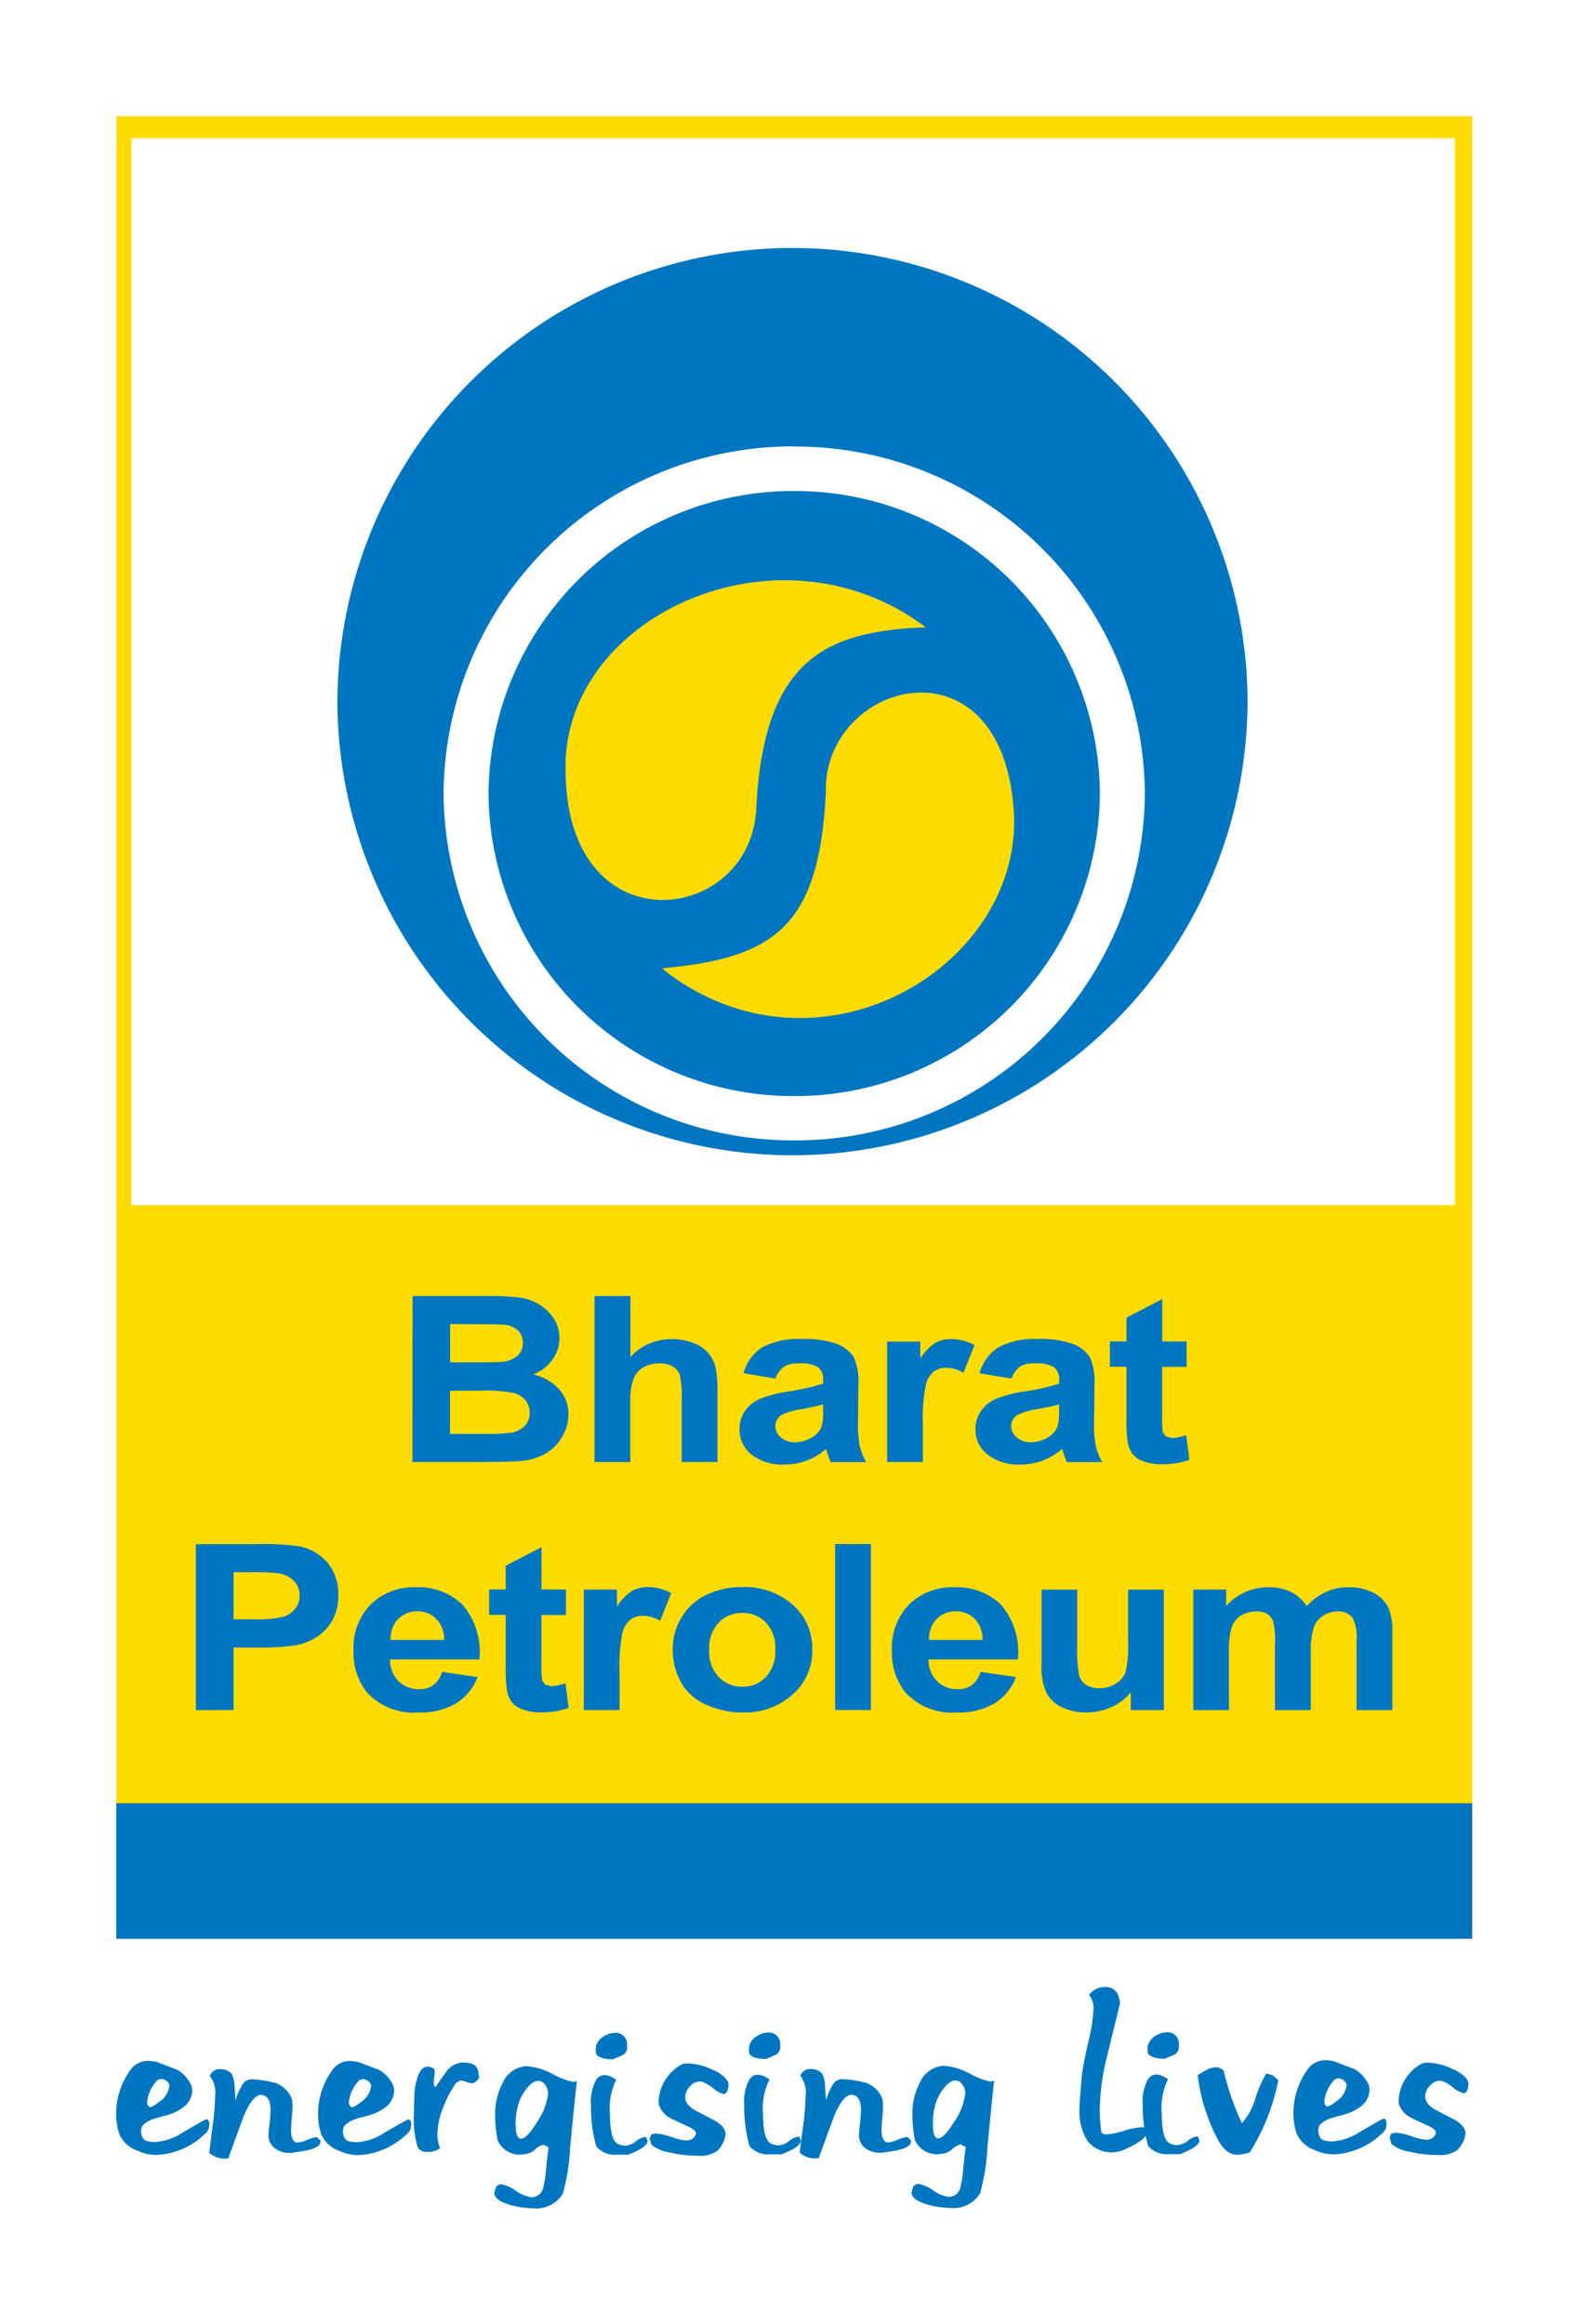
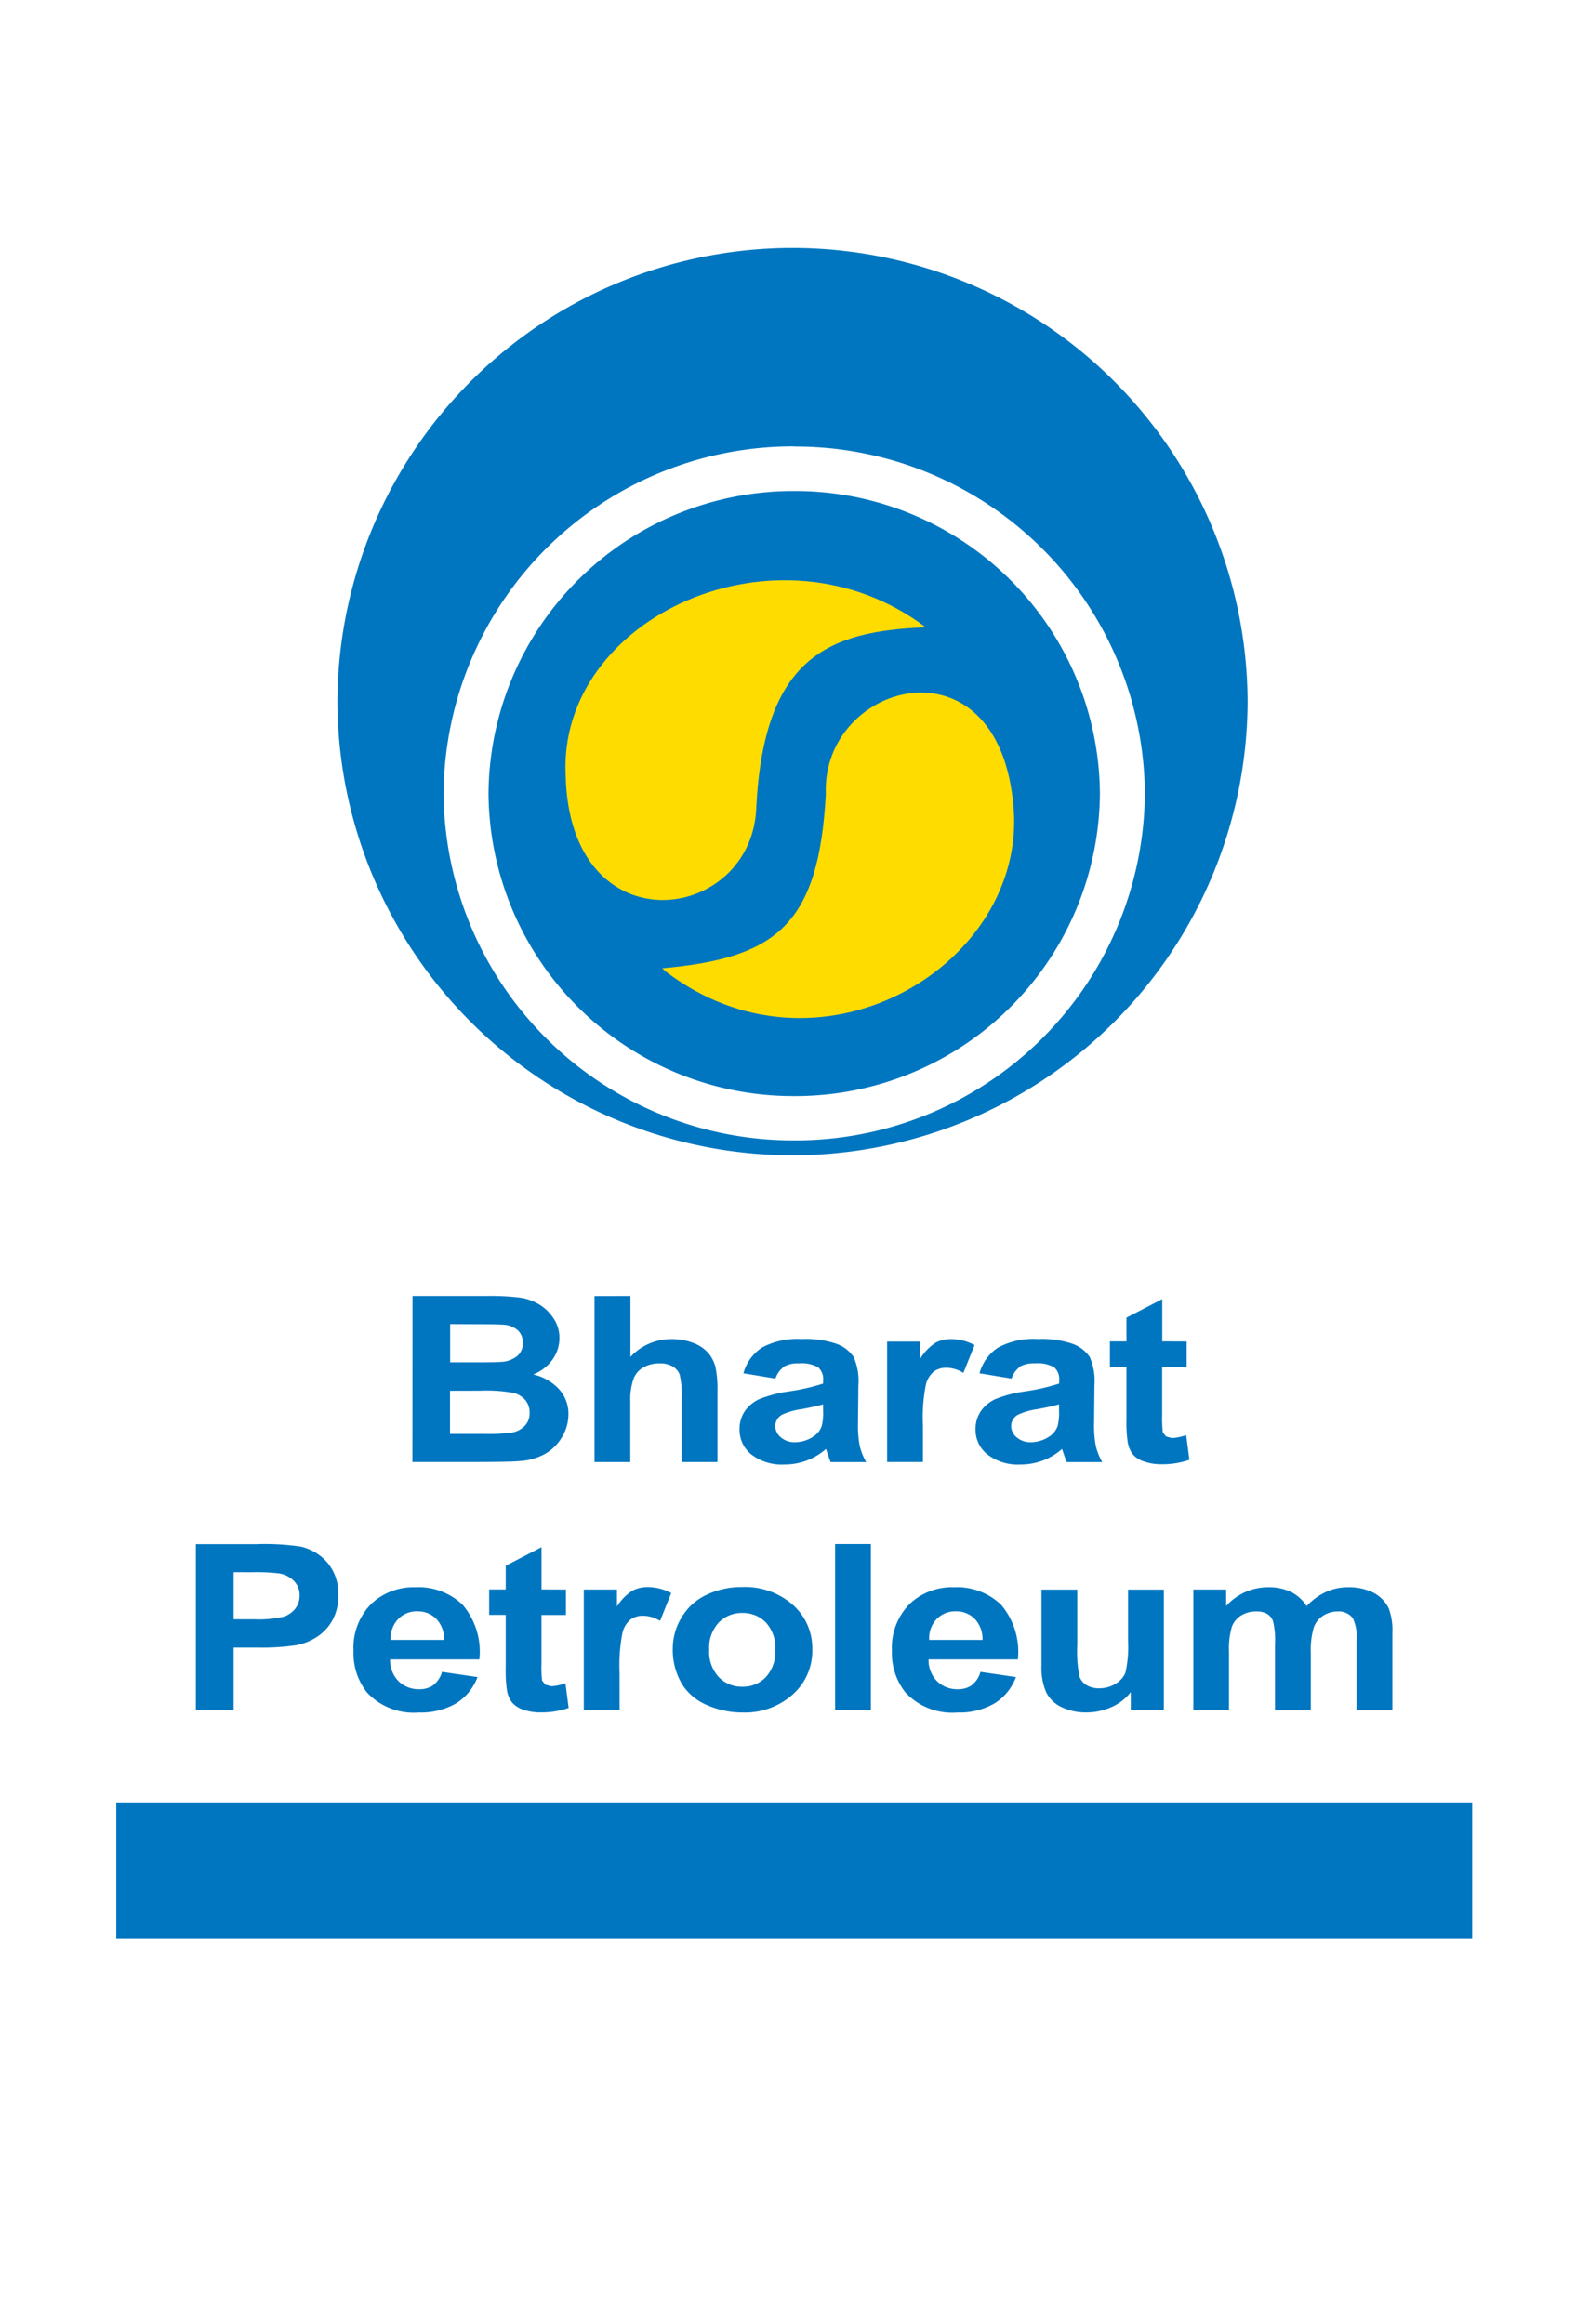
<svg xmlns="http://www.w3.org/2000/svg" id="W_Icon_Header_Logo" width="49.23" height="72" data-name="W/Icon/Header/Logo" viewBox="0 0 49.23 72">
  <defs>
    <style>
            .cls-1{fill:#fff}.cls-5{fill:#ffdc00}.cls-6{fill:#0076c0}.cls-5{fill-rule:evenodd}
        </style>
  </defs>
-   <path id="Rectangle_21081" d="M0 0H49.23V72H0z" class="cls-1" data-name="Rectangle 21081" />
  <g id="Group_23273" data-name="Group 23273" transform="translate(3.6 3.6)">
-     <path id="Rectangle_484" fill="#ffdc00" d="M0 0H42.009V56.461H0z" data-name="Rectangle 484" transform="translate(.005)" />
    <path id="Rectangle_485" d="M0 0H41.009V33.051H0z" class="cls-1" data-name="Rectangle 485" transform="translate(.469 .682)" />
    <g id="Group_21370" data-name="Group 21370" transform="translate(6.85 4.082)">
      <path id="Path_1028" fill="#0076c0" fill-rule="evenodd" d="M299.541-196.589a14.105 14.105 0 0 1 14.1 14.053 14.106 14.106 0 0 1-14.1 14.054 14.106 14.106 0 0 1-14.1-14.054 14.105 14.105 0 0 1 14.1-14.053" data-name="Path 1028" transform="translate(-285.438 196.589)" />
      <path id="Path_1031" fill="#fff" fill-rule="evenodd" d="M299.079-189.468a9.44 9.44 0 0 1 9.471 9.373 9.439 9.439 0 0 1-9.471 9.371 9.439 9.439 0 0 1-9.471-9.371 9.44 9.44 0 0 1 9.471-9.373m0-1.378a10.828 10.828 0 0 1 10.864 10.746 10.828 10.828 0 0 1-10.863 10.749 10.828 10.828 0 0 1-10.864-10.749 10.828 10.828 0 0 1 10.863-10.751" data-name="Path 1031" transform="translate(-284.923 196.997)" />
      <g id="Group_21371" data-name="Group 21371" transform="translate(7.068 10.292)">
        <path id="Path_1029" d="M304.794-184.533c-4.577-3.456-11.4-.3-11.156 4.583.119 5.386 5.822 4.6 5.908.953.249-4.608 2.225-5.419 5.248-5.536" class="cls-5" data-name="Path 1029" transform="translate(-293.631 185.992)" />
        <path id="Path_1030" d="M295.826-172.446l.1.094c4.694 3.591 10.951-.055 10.8-4.81-.273-5.736-5.972-4.215-5.832-.684-.216 4.051-1.534 5.084-5.063 5.4" class="cls-5" data-name="Path 1030" transform="translate(-292.826 184.467)" />
      </g>
    </g>
    <path id="Path_1032" d="M288.2-165.036c.549 0 .881.005 1 .016a.717.717 0 0 1 .438.182.52.52 0 0 1 .147.383.513.513 0 0 1-.17.4.84.84 0 0 1-.471.184c-.111.01-.392.016-.847.016h-.764v-1.185zm-1.837 4.268h1.964q1.115 0 1.406-.032a1.8 1.8 0 0 0 .781-.243 1.431 1.431 0 0 0 .5-.524 1.375 1.375 0 0 0 .183-.679 1.138 1.138 0 0 0-.283-.768 1.555 1.555 0 0 0-.808-.466 1.309 1.309 0 0 0 .593-.455 1.131 1.131 0 0 0 .219-.671 1.073 1.073 0 0 0-.179-.606 1.394 1.394 0 0 0-.442-.433 1.561 1.561 0 0 0-.6-.214 7.515 7.515 0 0 0-1.022-.051h-2.308zm2.108-2.209a4.567 4.567 0 0 1 1.033.071.723.723 0 0 1 .364.229.594.594 0 0 1 .126.381.561.561 0 0 1-.164.424.763.763 0 0 1-.424.2 5.827 5.827 0 0 1-.8.034h-1.078v-1.337z" class="cls-6" data-name="Path 1032" transform="translate(-277.186 202.458)" />
    <path id="Path_1033" d="M292.685-165.91v1.888a1.717 1.717 0 0 1 1.277-.552 1.778 1.778 0 0 1 .688.127 1.126 1.126 0 0 1 .462.321 1.105 1.105 0 0 1 .212.434 3.477 3.477 0 0 1 .057.74v2.185h-1.109v-1.97a2.671 2.671 0 0 0-.063-.745.515.515 0 0 0-.222-.25.78.78 0 0 0-.4-.091 1 1 0 0 0-.49.117.7.7 0 0 0-.316.361 1.96 1.96 0 0 0-.1.71v1.87h-1.109v-5.142z" class="cls-6" data-name="Path 1033" transform="translate(-276.753 202.458)" />
    <path id="Path_1034" d="M298.311-162.463a1.656 1.656 0 0 1-.043.478.623.623 0 0 1-.261.327 1.025 1.025 0 0 1-.568.176.641.641 0 0 1-.438-.151.455.455 0 0 1-.172-.355.4.4 0 0 1 .213-.348 2.093 2.093 0 0 1 .6-.17c.305-.057.528-.108.668-.15zm-1.214-1.362a.858.858 0 0 1 .462-.1 1.041 1.041 0 0 1 .595.12.479.479 0 0 1 .157.406v.1a6.454 6.454 0 0 1-1.071.244 3.936 3.936 0 0 0-.877.227 1.073 1.073 0 0 0-.474.379.971.971 0 0 0-.168.563.979.979 0 0 0 .37.786 1.544 1.544 0 0 0 1.016.309 1.964 1.964 0 0 0 .688-.12 1.987 1.987 0 0 0 .605-.362l.038.115c.044.13.078.227.107.292h1.1a1.94 1.94 0 0 1-.2-.5 3.438 3.438 0 0 1-.054-.721l.012-1.155a1.835 1.835 0 0 0-.147-.88 1.068 1.068 0 0 0-.508-.4 2.926 2.926 0 0 0-1.1-.156 2.324 2.324 0 0 0-1.225.26 1.387 1.387 0 0 0-.581.8l.992.164a.74.74 0 0 1 .268-.37" class="cls-6" data-name="Path 1034" transform="translate(-276.409 202.56)" />
    <path id="Path_1035" d="M301.049-160.87h-1.109v-3.73h1.028v.526a1.569 1.569 0 0 1 .474-.49 1 1 0 0 1 .479-.113 1.545 1.545 0 0 1 .729.186l-.347.86a1.048 1.048 0 0 0-.516-.159.663.663 0 0 0-.393.113.754.754 0 0 0-.252.411 5.142 5.142 0 0 0-.093 1.248z" class="cls-6" data-name="Path 1035" transform="translate(-276.056 202.56)" />
    <path id="Path_1036" d="M305.057-162.463a1.7 1.7 0 0 1-.043.478.639.639 0 0 1-.261.327 1.035 1.035 0 0 1-.57.176.642.642 0 0 1-.437-.151.455.455 0 0 1-.172-.355.4.4 0 0 1 .214-.348 2.08 2.08 0 0 1 .6-.17c.3-.057.529-.108.67-.15zm-1.215-1.362a.857.857 0 0 1 .462-.1 1.049 1.049 0 0 1 .6.12.483.483 0 0 1 .157.406v.1a6.5 6.5 0 0 1-1.072.244 3.935 3.935 0 0 0-.877.227 1.079 1.079 0 0 0-.474.379.981.981 0 0 0-.169.563.977.977 0 0 0 .373.786 1.539 1.539 0 0 0 1.015.309 1.954 1.954 0 0 0 .688-.12 1.976 1.976 0 0 0 .605-.362l.039.115c.043.13.078.227.107.292h1.1a1.865 1.865 0 0 1-.2-.5 3.447 3.447 0 0 1-.053-.721l.011-1.155a1.852 1.852 0 0 0-.146-.88 1.086 1.086 0 0 0-.51-.4 2.921 2.921 0 0 0-1.1-.156 2.316 2.316 0 0 0-1.223.26 1.39 1.39 0 0 0-.582.8l.992.164a.74.74 0 0 1 .268-.37" class="cls-6" data-name="Path 1036" transform="translate(-275.846 202.56)" />
    <path id="Path_1037" d="M308.691-164.507v.786h-.759v1.5a3.805 3.805 0 0 0 .021.532l.1.124.184.049a1.568 1.568 0 0 0 .439-.092l.1.766a2.559 2.559 0 0 1-.87.138 1.546 1.546 0 0 1-.537-.087.744.744 0 0 1-.351-.227.835.835 0 0 1-.155-.386 4.073 4.073 0 0 1-.037-.694v-1.626h-.513v-.786h.513v-.737l1.109-.574v1.311z" class="cls-6" data-name="Path 1037" transform="translate(-275.526 202.465)" />
    <path id="Path_1038" d="M281.9-157.943a5.994 5.994 0 0 1 .834.035.825.825 0 0 1 .466.227.62.62 0 0 1 .183.464.651.651 0 0 1-.131.4.764.764 0 0 1-.362.252 3.407 3.407 0 0 1-.915.08h-.635v-1.46zm-.56 4.269v-1.935h.757a7.156 7.156 0 0 0 1.206-.077 1.8 1.8 0 0 0 .6-.242 1.461 1.461 0 0 0 .488-.509 1.53 1.53 0 0 0 .192-.8 1.484 1.484 0 0 0-.334-1 1.544 1.544 0 0 0-.83-.5 7.594 7.594 0 0 0-1.384-.075h-1.865v5.142z" class="cls-6" data-name="Path 1038" transform="translate(-277.702 203.048)" />
    <path id="Path_1039" d="M285.832-155.949a.851.851 0 0 1 .232-.647.8.8 0 0 1 .6-.239.8.8 0 0 1 .573.227.9.9 0 0 1 .248.659zm1.324 1.4a.736.736 0 0 1-.438.127.89.89 0 0 1-.638-.243.927.927 0 0 1-.268-.68h2.767a2.252 2.252 0 0 0-.515-1.688 1.972 1.972 0 0 0-1.471-.547 1.9 1.9 0 0 0-1.372.523 1.921 1.921 0 0 0-.541 1.449 1.958 1.958 0 0 0 .412 1.281 1.975 1.975 0 0 0 1.612.627 2.178 2.178 0 0 0 1.146-.279 1.628 1.628 0 0 0 .671-.819l-1.1-.161a.781.781 0 0 1-.268.409" class="cls-6" data-name="Path 1039" transform="translate(-277.327 203.151)" />
    <path id="Path_1040" d="M290.938-157.414v.788h-.759v1.5a3.631 3.631 0 0 0 .021.533l.1.125.184.049a1.564 1.564 0 0 0 .438-.093l.1.765a2.558 2.558 0 0 1-.87.139 1.6 1.6 0 0 1-.538-.086.77.77 0 0 1-.351-.229.841.841 0 0 1-.155-.386 4.233 4.233 0 0 1-.036-.694v-1.626h-.513v-.788h.513v-.736l1.109-.574v1.31z" class="cls-6" data-name="Path 1040" transform="translate(-277.004 203.056)" />
    <path id="Path_1041" d="M292.374-153.776h-1.109v-3.733h1.027v.526a1.587 1.587 0 0 1 .474-.489 1.011 1.011 0 0 1 .479-.113 1.541 1.541 0 0 1 .729.185l-.346.861a1.047 1.047 0 0 0-.517-.159.659.659 0 0 0-.392.113.763.763 0 0 0-.255.409 5.325 5.325 0 0 0-.091 1.25z" class="cls-6" data-name="Path 1041" transform="translate(-276.778 203.151)" />
    <path id="Path_1042" d="M295.24-156.492a.992.992 0 0 1 .728-.292.981.981 0 0 1 .725.292 1.143 1.143 0 0 1 .295.842 1.159 1.159 0 0 1-.295.856.979.979 0 0 1-.725.295.989.989 0 0 1-.728-.295 1.145 1.145 0 0 1-.3-.848 1.146 1.146 0 0 1 .3-.849m-1.157 1.888a1.682 1.682 0 0 0 .794.674 2.719 2.719 0 0 0 1.1.229 2.224 2.224 0 0 0 1.543-.552 1.8 1.8 0 0 0 .614-1.4 1.788 1.788 0 0 0-.609-1.389 2.238 2.238 0 0 0-1.556-.546 2.511 2.511 0 0 0-1.114.243 1.76 1.76 0 0 0-.771.7 1.845 1.845 0 0 0-.272.95 2.061 2.061 0 0 0 .272 1.088" class="cls-6" data-name="Path 1042" transform="translate(-276.568 203.151)" />
    <path id="Rectangle_486" d="M0 0H1.109V5.142H0z" class="cls-6" data-name="Rectangle 486" transform="translate(22.273 44.232)" />
    <path id="Path_1043" d="M301.233-155.949a.859.859 0 0 1 .232-.647.8.8 0 0 1 .6-.239.8.8 0 0 1 .573.227.908.908 0 0 1 .247.659zm1.324 1.4a.733.733 0 0 1-.438.127.889.889 0 0 1-.637-.243.928.928 0 0 1-.269-.68h2.767a2.253 2.253 0 0 0-.515-1.688 1.971 1.971 0 0 0-1.47-.547 1.9 1.9 0 0 0-1.374.523 1.923 1.923 0 0 0-.543 1.449 1.959 1.959 0 0 0 .414 1.281 1.978 1.978 0 0 0 1.613.627 2.171 2.171 0 0 0 1.145-.279 1.622 1.622 0 0 0 .671-.819l-1.1-.161a.768.768 0 0 1-.268.409" class="cls-6" data-name="Path 1043" transform="translate(-276.045 203.151)" />
    <path id="Path_1044" d="M307.123-153.782v-.557a1.525 1.525 0 0 1-.6.465 1.888 1.888 0 0 1-.782.166 1.728 1.728 0 0 1-.754-.161 1.015 1.015 0 0 1-.483-.46 1.88 1.88 0 0 1-.148-.823v-2.361h1.108v1.709a4.273 4.273 0 0 0 .062.965.529.529 0 0 0 .22.282.747.747 0 0 0 .405.1.936.936 0 0 0 .5-.14.726.726 0 0 0 .306-.343 3.663 3.663 0 0 0 .081-1v-1.573h1.109v3.733z" class="cls-6" data-name="Path 1044" transform="translate(-275.689 203.157)" />
    <path id="Path_1045" d="M308.7-157.509h1.017v.509a1.743 1.743 0 0 1 1.307-.58 1.57 1.57 0 0 1 .7.145 1.226 1.226 0 0 1 .486.439 1.926 1.926 0 0 1 .6-.439 1.626 1.626 0 0 1 .682-.145 1.678 1.678 0 0 1 .781.166 1.08 1.08 0 0 1 .479.485 1.942 1.942 0 0 1 .114.776v2.38h-1.109v-2.131a1.414 1.414 0 0 0-.114-.716.549.549 0 0 0-.473-.211.839.839 0 0 0-.44.126.72.72 0 0 0-.3.373 2.443 2.443 0 0 0-.091.772v1.787h-1.109v-2.042a2.532 2.532 0 0 0-.059-.706.435.435 0 0 0-.184-.234.633.633 0 0 0-.335-.076.882.882 0 0 0-.464.121.7.7 0 0 0-.295.354 2.4 2.4 0 0 0-.089.772v1.81H308.7z" class="cls-6" data-name="Path 1045" transform="translate(-275.328 203.151)" />
    <path id="Rectangle_487" d="M0 0H42.009V4.198H0z" class="cls-6" data-name="Rectangle 487" transform="translate(.002 52.262)" />
-     <path id="Path_1046" d="M280.771-141.87a.316.316 0 0 1-.057.2 2.31 2.31 0 0 1-1.557.724 1.406 1.406 0 0 1-.61-.134.945.945 0 0 1-.555-.507 1.971 1.971 0 0 1-.1-.626 2.308 2.308 0 0 1 .434-1.357.651.651 0 0 1 .571-.29 1.079 1.079 0 0 1 .272.038c.2.079.4.157.6.23a1.036 1.036 0 0 1 .467.53l.013.127a.661.661 0 0 1-.3.53 1.533 1.533 0 0 1-.468.224c-.138.035-.279.074-.424.118a.818.818 0 0 0-.361.224l-.033.127c0 .184.061.3.181.336a1.015 1.015 0 0 0 .247.029 1.716 1.716 0 0 0 .843-.283c.441-.259.689-.4.746-.418s.1.041.1.179m-1.932-.685c.027.084.063.126.112.126a.706.706 0 0 0 .233-.141.708.708 0 0 0 .351-.537.286.286 0 0 0-.273-.194l-.091.03a1.13 1.13 0 0 0-.331.716m2.256-1.052a.317.317 0 0 0-.311.216.844.844 0 0 1 .164.626 7.566 7.566 0 0 1-.073.881q-.1.783-.11.872a.707.707 0 0 0 .473.179l.118-.008.467-1.283q.3-.73.589-.678c.168.03.253.187.253.47a4.091 4.091 0 0 1-.032.425c-.022.189-.033.318-.033.388a.5.5 0 0 0 .246.4.775.775 0 0 0 .415.112 5.644 5.644 0 0 0 .61-.1c.242-.065.356-.158.343-.284l-.117-.112a1.172 1.172 0 0 0-.308.093.748.748 0 0 1-.327.078c-.108-.039-.161-.168-.161-.388 0-.069.007-.19.022-.357s.023-.3.023-.38l-.013-.2a.838.838 0 0 0-.525-.523 3.521 3.521 0 0 0-.719-.11.319.319 0 0 0-.279.138 1.931 1.931 0 0 0-.233.519l-.026-.441a1.083 1.083 0 0 0-.083-.379.443.443 0 0 0-.372-.149m5.922 1.736a.317.317 0 0 1-.06.2 2.308 2.308 0 0 1-1.557.724 1.408 1.408 0 0 1-.609-.134.946.946 0 0 1-.555-.507 1.942 1.942 0 0 1-.1-.626 2.316 2.316 0 0 1 .434-1.357.654.654 0 0 1 .572-.29 1.064 1.064 0 0 1 .271.038c.2.079.4.157.6.23a1.017 1.017 0 0 1 .467.53l.013.127a.663.663 0 0 1-.3.53 1.545 1.545 0 0 1-.468.224c-.139.035-.281.074-.425.118a.824.824 0 0 0-.361.224l-.033.127c0 .184.062.3.182.336a1.015 1.015 0 0 0 .247.029 1.723 1.723 0 0 0 .843-.283c.441-.259.689-.4.745-.418s.1.041.1.179m-1.934-.685c.026.084.063.126.11.126a.684.684 0 0 0 .233-.141.708.708 0 0 0 .351-.537.285.285 0 0 0-.273-.194l-.091.03a1.128 1.128 0 0 0-.33.716m3.574-1.261l-.136.008a.682.682 0 0 0-.434.3q-.163.224-.324.456a.2.2 0 0 1-.047-.157c0-.04.005-.1.014-.175s.013-.128.013-.152l-.006-.076a.407.407 0 0 0-.214-.075c-.143 0-.25.122-.324.366a1.926 1.926 0 0 0-.084.595q-.007.107-.013.325c0 .148-.006.259-.006.333a2.837 2.837 0 0 0 .122.88.319.319 0 0 0 .306.142.586.586 0 0 0 .389-.12.98.98 0 0 1-.085-.425 2.333 2.333 0 0 1 .177-.828 3.451 3.451 0 0 1 .4-.762l.138-.081a.694.694 0 0 1 .182.049.462.462 0 0 0 .229.033c.108-.064.164-.13.164-.2l-.02-.09q0-.343-.441-.342m1.951.112a1.971 1.971 0 0 1 .791.243 2.193 2.193 0 0 0 .642.243l.11-.022q-.039.266-.208 2.012a6.807 6.807 0 0 1-.227 1.469.967.967 0 0 1-.927.456 2.708 2.708 0 0 1-.629-.083c-.379-.1-.571-.231-.571-.394l.039-.143a.189.189 0 0 1 .176-.126 1.182 1.182 0 0 1 .451.2 1.128 1.128 0 0 0 .5.206.389.389 0 0 0 .338-.246 3.531 3.531 0 0 0 .1-.62c.039-.373.065-.6.078-.686l-.156-.075a.517.517 0 0 0-.259.142.512.512 0 0 1-.279.142l-.2.022a.748.748 0 0 1-.682-.439 4.124 4.124 0 0 1-.078-.76 2.031 2.031 0 0 1 .229-1.015.861.861 0 0 1 .757-.53m.311 1.734a1.907 1.907 0 0 0 .344-.914l-.033-.141c-.078-.149-.168-.223-.273-.223s-.239.083-.369.253a1.481 1.481 0 0 0-.239.44 2.207 2.207 0 0 0-.091.663q0 .388.13.432c.126.036.3-.135.531-.51m1.83-2.113l-.014-.119q0-.366.455-.516l.116-.014a.35.35 0 0 1 .4.4.274.274 0 0 1-.137.29c-.1.044-.2.086-.3.127q-.408 0-.518-.164m1.232 2.706a.594.594 0 0 1-.33.134.562.562 0 0 1-.24-.061c-.156-.093-.233-.392-.233-.894a2.006 2.006 0 0 1 .194-1.089c-.281-.19-.489-.19-.622 0a1.455 1.455 0 0 0-.162.8 4.631 4.631 0 0 0 .162 1.264.742.742 0 0 0 .628.259h.363c.4-.154.6-.295.6-.426l-.047-.126a.581.581 0 0 0-.311.134m2.412-2.193a1.86 1.86 0 0 0-.81-.216.455.455 0 0 0-.182.029 1.365 1.365 0 0 0-.719 1.208.685.685 0 0 0 .363.455c.035.025.219.112.55.261.182.084.262.164.242.238a.3.3 0 0 1-.3.195 1.807 1.807 0 0 1-.461-.109 1.821 1.821 0 0 0-.485-.107l-.13.022-.058.127s.019.074.058.2a1.208 1.208 0 0 0 .561.239 3.684 3.684 0 0 0 .851.1.967.967 0 0 0 .61-.135.86.86 0 0 0 .274-.529c0-.154-.115-.3-.344-.43-.208-.107-.415-.213-.622-.323-.217-.134-.311-.288-.279-.463a.527.527 0 0 1 .174-.3.4.4 0 0 1 .33-.115 1.161 1.161 0 0 1 .348.2.794.794 0 0 0 .328.183c.086 0 .138-.087.155-.261.013-.159-.139-.317-.454-.478m1.1-.513l-.013-.119q0-.366.453-.516l.118-.014a.348.348 0 0 1 .394.4.274.274 0 0 1-.135.29c-.1.044-.2.086-.3.127-.273 0-.445-.054-.519-.164m1.232 2.706a.6.6 0 0 1-.33.134.563.563 0 0 1-.241-.061c-.155-.093-.234-.392-.234-.894a1.993 1.993 0 0 1 .2-1.089c-.281-.19-.49-.19-.622 0a1.455 1.455 0 0 0-.163.8 4.631 4.631 0 0 0 .163 1.264.741.741 0 0 0 .628.259h.363c.4-.154.6-.295.6-.426l-.045-.126a.584.584 0 0 0-.312.134m.654-2.229a.314.314 0 0 0-.31.216.855.855 0 0 1 .161.626 7.7 7.7 0 0 1-.07.881q-.106.783-.111.872a.705.705 0 0 0 .473.179l.116-.008.467-1.283c.2-.486.4-.713.59-.678q.252.046.252.47a3.786 3.786 0 0 1-.032.425c-.021.189-.031.318-.031.388a.5.5 0 0 0 .246.4.777.777 0 0 0 .416.112 5.754 5.754 0 0 0 .61-.1c.242-.065.356-.158.342-.284l-.117-.112a1.173 1.173 0 0 0-.308.093.748.748 0 0 1-.327.078c-.108-.039-.162-.168-.162-.388 0-.069.006-.19.023-.357s.022-.3.022-.38l-.012-.2a.838.838 0 0 0-.525-.523 3.522 3.522 0 0 0-.72-.11.32.32 0 0 0-.278.138 1.931 1.931 0 0 0-.233.519l-.026-.441a1.058 1.058 0 0 0-.084-.379.441.441 0 0 0-.37-.149m4.151-.1a1.976 1.976 0 0 1 .791.243 2.182 2.182 0 0 0 .642.243l.109-.022q-.037.266-.206 2.012a6.737 6.737 0 0 1-.229 1.469.965.965 0 0 1-.927.456 2.7 2.7 0 0 1-.628-.083c-.381-.1-.57-.231-.57-.394l.038-.143a.187.187 0 0 1 .174-.126 1.176 1.176 0 0 1 .451.2 1.132 1.132 0 0 0 .5.206.387.387 0 0 0 .337-.246 3.424 3.424 0 0 0 .1-.62c.038-.373.065-.6.078-.686l-.156-.075a.527.527 0 0 0-.26.142.513.513 0 0 1-.278.142l-.2.022a.746.746 0 0 1-.68-.439 4.031 4.031 0 0 1-.078-.76 2.031 2.031 0 0 1 .227-1.015.863.863 0 0 1 .758-.53m.311 1.734a1.906 1.906 0 0 0 .344-.914l-.034-.141c-.077-.149-.168-.223-.272-.223s-.24.083-.369.253a1.485 1.485 0 0 0-.239.44 2.176 2.176 0 0 0-.091.663c0 .259.042.4.13.432.125.036.3-.135.531-.51m4.662-4.172a.585.585 0 0 0-.486.246.644.644 0 0 1 .137.461 5.227 5.227 0 0 1-.163 1.007c-.116.522-.183.876-.2 1.066q-.07.79-.07 1.014a1.65 1.65 0 0 0 .252.977.933.933 0 0 0 .739.35 1.02 1.02 0 0 0 .344-.06q.816-.349.758-.619c-.017-.065-.075-.1-.175-.1a2.589 2.589 0 0 0-.544.112 2.578 2.578 0 0 1-.532.113c-.1 0-.159-.036-.169-.105a4.989 4.989 0 0 1-.044-.671 7.038 7.038 0 0 1 .227-1.647l.4-1.641c-.029-.338-.188-.507-.473-.507m1.337 2.058l-.014-.119q0-.366.455-.516l.116-.014a.349.349 0 0 1 .4.4.275.275 0 0 1-.135.29c-.1.044-.2.086-.3.127-.272 0-.444-.054-.518-.164m1.232 2.706a.6.6 0 0 1-.331.134.566.566 0 0 1-.241-.061c-.155-.093-.233-.392-.233-.894a1.993 1.993 0 0 1 .195-1.089c-.281-.19-.488-.19-.622 0a1.444 1.444 0 0 0-.164.8 4.59 4.59 0 0 0 .164 1.264.744.744 0 0 0 .628.259h.363c.4-.154.6-.295.6-.426l-.046-.126a.584.584 0 0 0-.311.134m1.115-2.161a.336.336 0 0 0-.246-.113.677.677 0 0 0-.286.081c-.091.055-.183.107-.278.157a5.714 5.714 0 0 0 .59 1.939c.177.359.389.535.635.535a1.7 1.7 0 0 0 .389-.074 6.576 6.576 0 0 0 .883-2.236l-.169-.151-.2-.059a3.387 3.387 0 0 0-.349.8 1.944 1.944 0 0 1-.409.739 7.956 7.956 0 0 1-.564-1.625m5.038 1.668a.316.316 0 0 1-.057.2 2.308 2.308 0 0 1-1.556.724 1.407 1.407 0 0 1-.611-.134.946.946 0 0 1-.554-.507 1.941 1.941 0 0 1-.1-.626 2.31 2.31 0 0 1 .435-1.357.651.651 0 0 1 .57-.29 1.081 1.081 0 0 1 .273.038c.2.079.4.157.6.23a1.031 1.031 0 0 1 .467.53l.013.127a.66.66 0 0 1-.305.53 1.541 1.541 0 0 1-.467.224c-.138.035-.28.074-.424.118a.818.818 0 0 0-.361.224l-.031.127c0 .184.06.3.181.336a1 1 0 0 0 .246.029 1.72 1.72 0 0 0 .843-.283c.442-.259.69-.4.746-.418s.1.041.1.179m-1.931-.685c.025.084.061.126.111.126a.706.706 0 0 0 .233-.141.706.706 0 0 0 .35-.537.284.284 0 0 0-.272-.194l-.091.03a1.128 1.128 0 0 0-.33.716m4.013-1.015a1.86 1.86 0 0 0-.81-.216.455.455 0 0 0-.182.029 1.366 1.366 0 0 0-.72 1.208.69.69 0 0 0 .364.455q.052.037.551.261c.181.084.261.164.239.238a.293.293 0 0 1-.3.195 1.8 1.8 0 0 1-.459-.109 1.836 1.836 0 0 0-.486-.107l-.13.022-.058.127.058.2a1.209 1.209 0 0 0 .561.239 3.673 3.673 0 0 0 .853.1.963.963 0 0 0 .609-.135.863.863 0 0 0 .273-.529c0-.154-.115-.3-.344-.43-.207-.107-.414-.213-.621-.323-.218-.134-.31-.288-.279-.463a.533.533 0 0 1 .174-.3.4.4 0 0 1 .331-.115 1.159 1.159 0 0 1 .347.2.8.8 0 0 0 .327.183c.087 0 .138-.087.156-.261.013-.159-.138-.317-.454-.478" class="cls-6" data-name="Path 1046" transform="translate(-277.893 204.103)" />
  </g>
</svg>